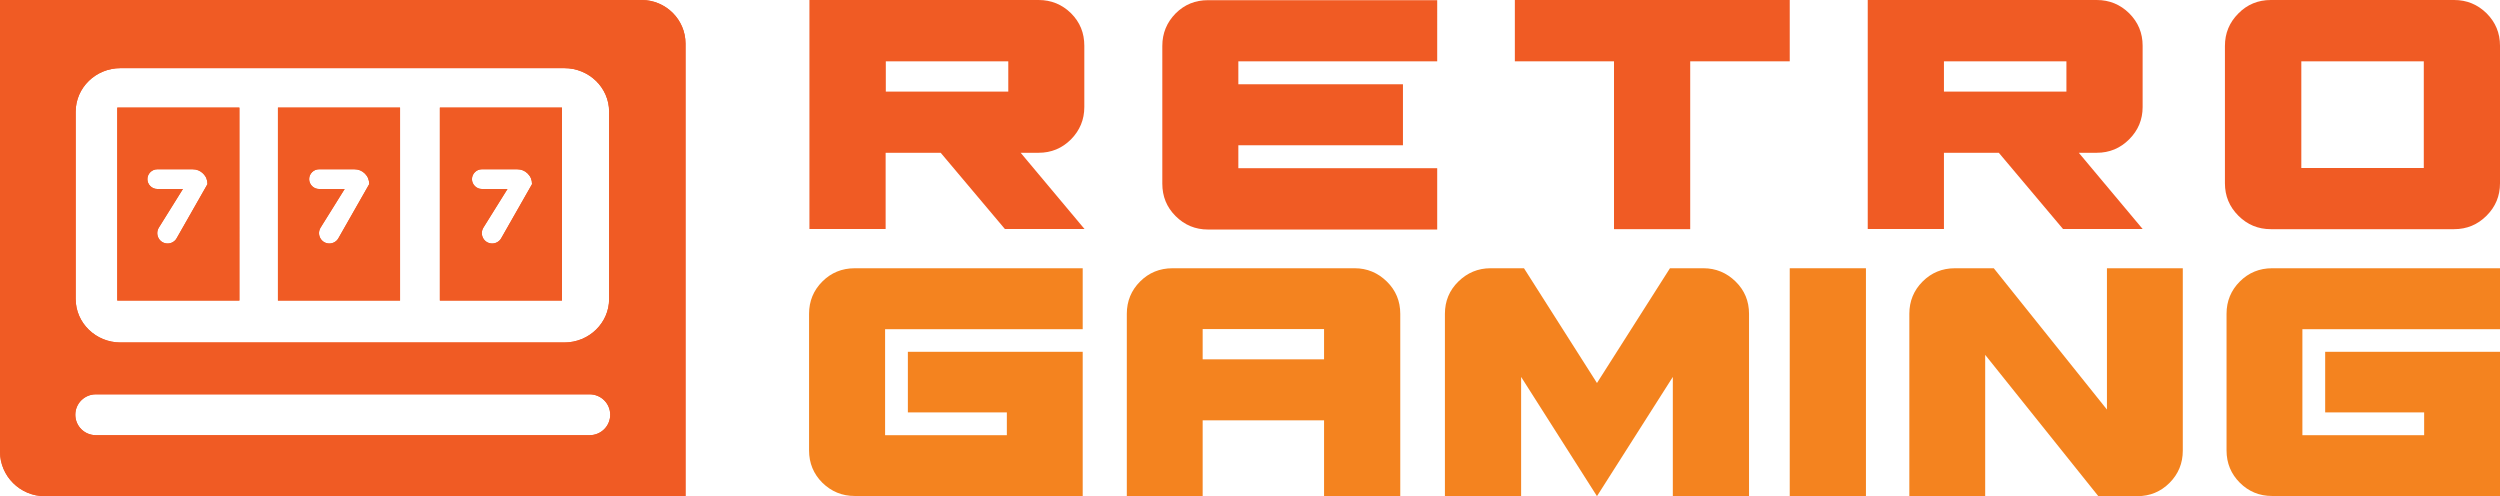
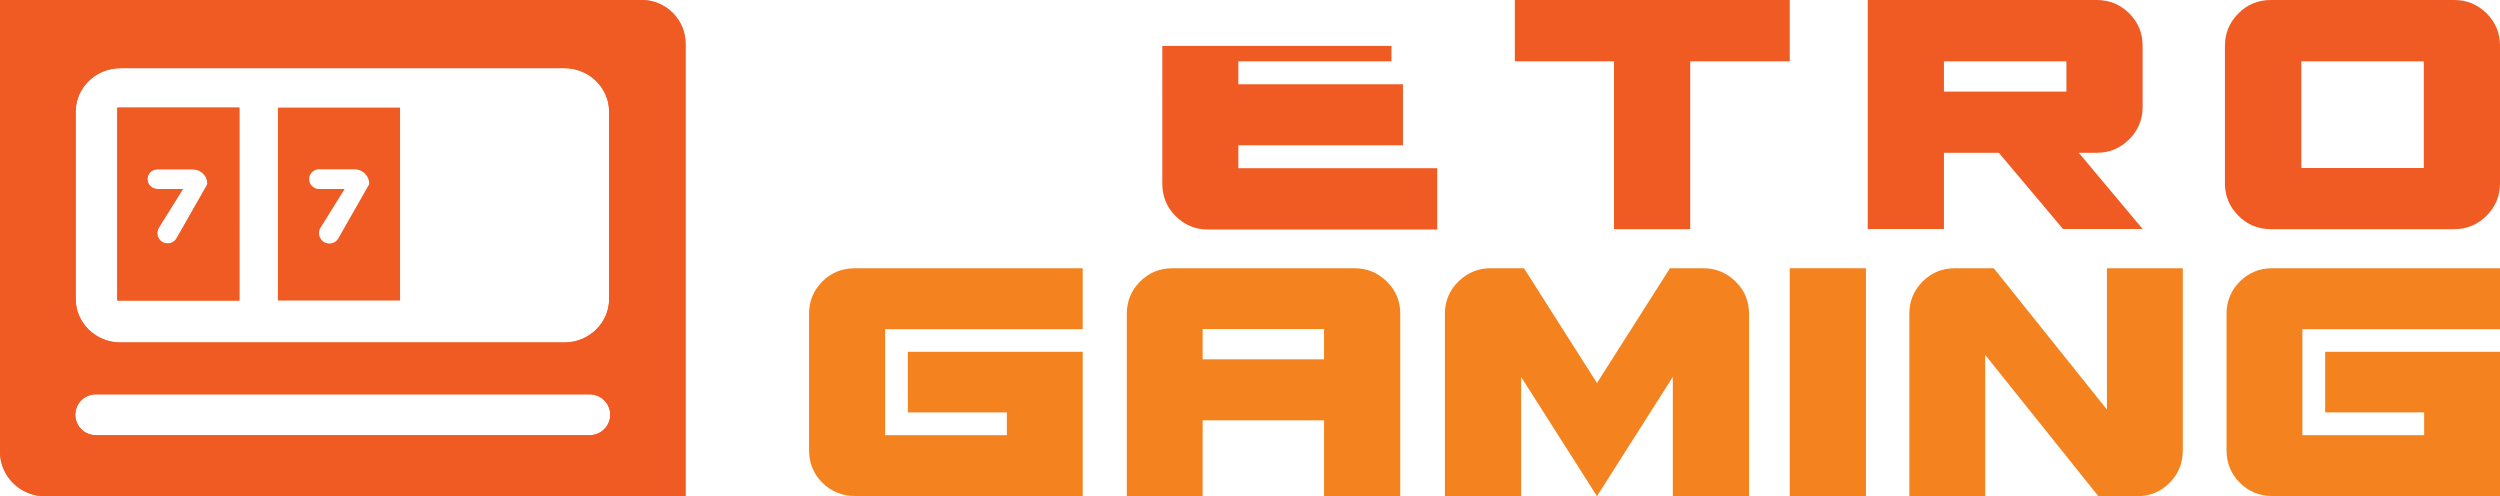
<svg xmlns="http://www.w3.org/2000/svg" id="Layer_2" viewBox="0 0 139.42 27.67">
  <defs>
    <style>.cls-1{fill:#f4831f;}.cls-2{fill:#f05b24;}</style>
  </defs>
  <path class="cls-2" d="M35.78,0H0V25.19c0,1.36,1.12,2.48,2.49,2.48H38.23V2.43c0-1.34-1.1-2.43-2.45-2.43Zm-2.9,24.27H5.35c-.64,0-1.15-.51-1.15-1.14s.51-1.14,1.15-1.14h27.53c.64,0,1.15,.51,1.15,1.14s-.51,1.14-1.15,1.14Zm1.09-7.6c0,1.34-1.12,2.43-2.5,2.43H6.72c-1.38,0-2.5-1.09-2.5-2.43V6.23c0-1.34,1.12-2.43,2.5-2.43H31.47c1.38,0,2.5,1.09,2.5,2.43v10.43h0Z" />
  <g>
-     <path class="cls-2" d="M15.5,6v10.76h6.81V6h-6.81Zm3.37,7.29c-.1,.18-.3,.29-.5,.29-.46,0-.73-.5-.49-.89l1.34-2.15h-1.43c-.3,0-.55-.25-.55-.55s.25-.55,.55-.55h1.97c.23,0,.43,.08,.59,.24s.24,.35,.24,.59l-1.72,3.02h0Z" />
    <path class="cls-2" d="M6.54,6v10.76h6.81V6H6.54Zm3.31,7.29c-.1,.18-.3,.29-.5,.29-.46,0-.73-.5-.49-.89l1.34-2.15h-1.43c-.3,0-.55-.25-.55-.55s.25-.55,.55-.55h1.97c.23,0,.43,.08,.59,.24,.16,.16,.24,.35,.24,.59l-1.72,3.02h0Z" />
-     <path class="cls-2" d="M24.53,6v10.76h6.81V6h-6.81Zm3.42,7.29c-.1,.18-.3,.29-.5,.29-.46,0-.73-.5-.49-.89l1.34-2.15h-1.43c-.3,0-.55-.25-.55-.55s.25-.55,.55-.55h1.97c.23,0,.43,.08,.59,.24s.24,.35,.24,.59l-1.72,3.02h0Z" />
  </g>
  <g>
    <path class="cls-1" d="M49.36,18.36v5.91h6.79v-1.27h-5.52v-3.38h9.75v8.04h-12.71c-.71,0-1.31-.25-1.81-.74-.49-.49-.74-1.09-.74-1.8v-7.62c0-.71,.25-1.31,.74-1.8,.49-.49,1.09-.74,1.81-.74h12.71v3.4h-11.03Z" />
    <path class="cls-1" d="M75.55,14.96c.69,0,1.29,.25,1.79,.74,.5,.49,.75,1.09,.75,1.8v10.17h-4.25v-4.23h-6.77v4.23h-4.23v-10.17c0-.71,.25-1.31,.74-1.8,.49-.49,1.09-.74,1.81-.74h10.16Zm-1.71,5.08v-1.69h-6.77v1.69h6.77Z" />
    <path class="cls-1" d="M97.54,17.5v10.17h-4.25v-6.65l-4.23,6.65-4.23-6.65v6.65h-4.25v-10.17c0-.71,.25-1.31,.75-1.8,.5-.49,1.1-.74,1.79-.74h1.87l4.07,6.4,4.07-6.4h1.87c.69,0,1.29,.25,1.79,.74,.5,.49,.75,1.09,.75,1.8h0Z" />
    <path class="cls-1" d="M99.81,27.67V14.96h4.25v12.71h-4.25Z" />
    <path class="cls-1" d="M121.73,14.96v10.17c0,.71-.25,1.31-.74,1.8s-1.09,.74-1.8,.74h-2.17l-6.31-7.88v7.88h-4.23v-10.17c0-.71,.25-1.31,.74-1.8,.49-.49,1.09-.74,1.8-.74h2.17l6.31,7.88v-7.88s4.23,0,4.23,0Z" />
    <path class="cls-1" d="M128.4,18.36v5.91h6.79v-1.27h-5.52v-3.38h9.75v8.04h-12.71c-.71,0-1.31-.25-1.8-.74s-.74-1.09-.74-1.8v-7.62c0-.71,.25-1.31,.74-1.8,.49-.49,1.09-.74,1.8-.74h12.71v3.4h-11.03Z" />
  </g>
  <g>
    <path class="cls-2" d="M35.78,0H0V25.19c0,1.36,1.12,2.48,2.49,2.48H38.23V2.43c0-1.34-1.1-2.43-2.45-2.43Zm-2.9,24.27H5.35c-.64,0-1.15-.51-1.15-1.14s.51-1.14,1.15-1.14h27.53c.64,0,1.15,.51,1.15,1.14s-.51,1.14-1.15,1.14Zm1.09-7.6c0,1.34-1.12,2.43-2.5,2.43H6.72c-1.38,0-2.5-1.09-2.5-2.43V6.23c0-1.34,1.12-2.43,2.5-2.43H31.47c1.38,0,2.5,1.09,2.5,2.43v10.43h0Z" />
    <g>
      <path class="cls-2" d="M15.5,6v10.76h6.81V6h-6.81Zm3.37,7.29c-.1,.18-.3,.29-.5,.29-.46,0-.73-.5-.49-.89l1.34-2.15h-1.43c-.3,0-.55-.25-.55-.55s.25-.55,.55-.55h1.97c.23,0,.43,.08,.59,.24s.24,.35,.24,.59l-1.72,3.02h0Z" />
      <path class="cls-2" d="M6.54,6v10.76h6.81V6H6.54Zm3.31,7.29c-.1,.18-.3,.29-.5,.29-.46,0-.73-.5-.49-.89l1.34-2.15h-1.43c-.3,0-.55-.25-.55-.55s.25-.55,.55-.55h1.97c.23,0,.43,.08,.59,.24,.16,.16,.24,.35,.24,.59l-1.72,3.02h0Z" />
-       <path class="cls-2" d="M24.53,6v10.76h6.81V6h-6.81Zm3.42,7.29c-.1,.18-.3,.29-.5,.29-.46,0-.73-.5-.49-.89l1.34-2.15h-1.43c-.3,0-.55-.25-.55-.55s.25-.55,.55-.55h1.97c.23,0,.43,.08,.59,.24s.24,.35,.24,.59l-1.72,3.02h0Z" />
    </g>
    <g id="Retro">
-       <path class="cls-2" d="M57.92,0c.71,0,1.31,.25,1.81,.74,.5,.5,.74,1.1,.74,1.81v3.42c0,.7-.25,1.3-.74,1.8-.5,.5-1.1,.75-1.81,.75h-1l3.56,4.25h-4.44l-3.58-4.25h-3.07v4.25h-4.25V0h12.79Zm-1.69,5.11v-1.69h-6.83v1.69s6.83,0,6.83,0Z" />
-       <path class="cls-2" d="M69.06,3.42v1.28h9.18v3.4h-9.18v1.28h11.09v3.42h-12.78c-.71,0-1.31-.25-1.81-.75s-.74-1.1-.74-1.81V2.56c0-.71,.25-1.31,.74-1.81,.5-.5,1.1-.74,1.81-.74h12.78V3.42h-11.09Z" />
+       <path class="cls-2" d="M69.06,3.42v1.28h9.18v3.4h-9.18v1.28h11.09v3.42h-12.78c-.71,0-1.31-.25-1.81-.75s-.74-1.1-.74-1.81V2.56h12.78V3.42h-11.09Z" />
      <path class="cls-2" d="M99.81,0V3.42h-5.55V12.78h-4.25V3.42h-5.53V0h15.34Z" />
      <path class="cls-2" d="M116.93,0c.71,0,1.31,.25,1.81,.74,.5,.5,.75,1.1,.75,1.81v3.42c0,.7-.25,1.3-.75,1.8-.5,.5-1.1,.75-1.81,.75h-1l3.56,4.25h-4.44l-3.58-4.25h-3.06v4.25h-4.25V0h12.78Zm-1.69,5.11v-1.69h-6.83v1.69s6.83,0,6.83,0Z" />
      <path class="cls-2" d="M136.86,0c.71,0,1.31,.25,1.81,.74,.5,.5,.75,1.1,.75,1.81v7.67c0,.71-.25,1.31-.75,1.81s-1.1,.75-1.81,.75h-10.22c-.71,0-1.31-.25-1.81-.75s-.75-1.1-.75-1.81V2.56c0-.71,.25-1.31,.75-1.81,.49-.5,1.1-.75,1.81-.75h10.22Zm-1.69,9.37V3.42h-6.83v5.95h6.83Z" />
    </g>
  </g>
</svg>